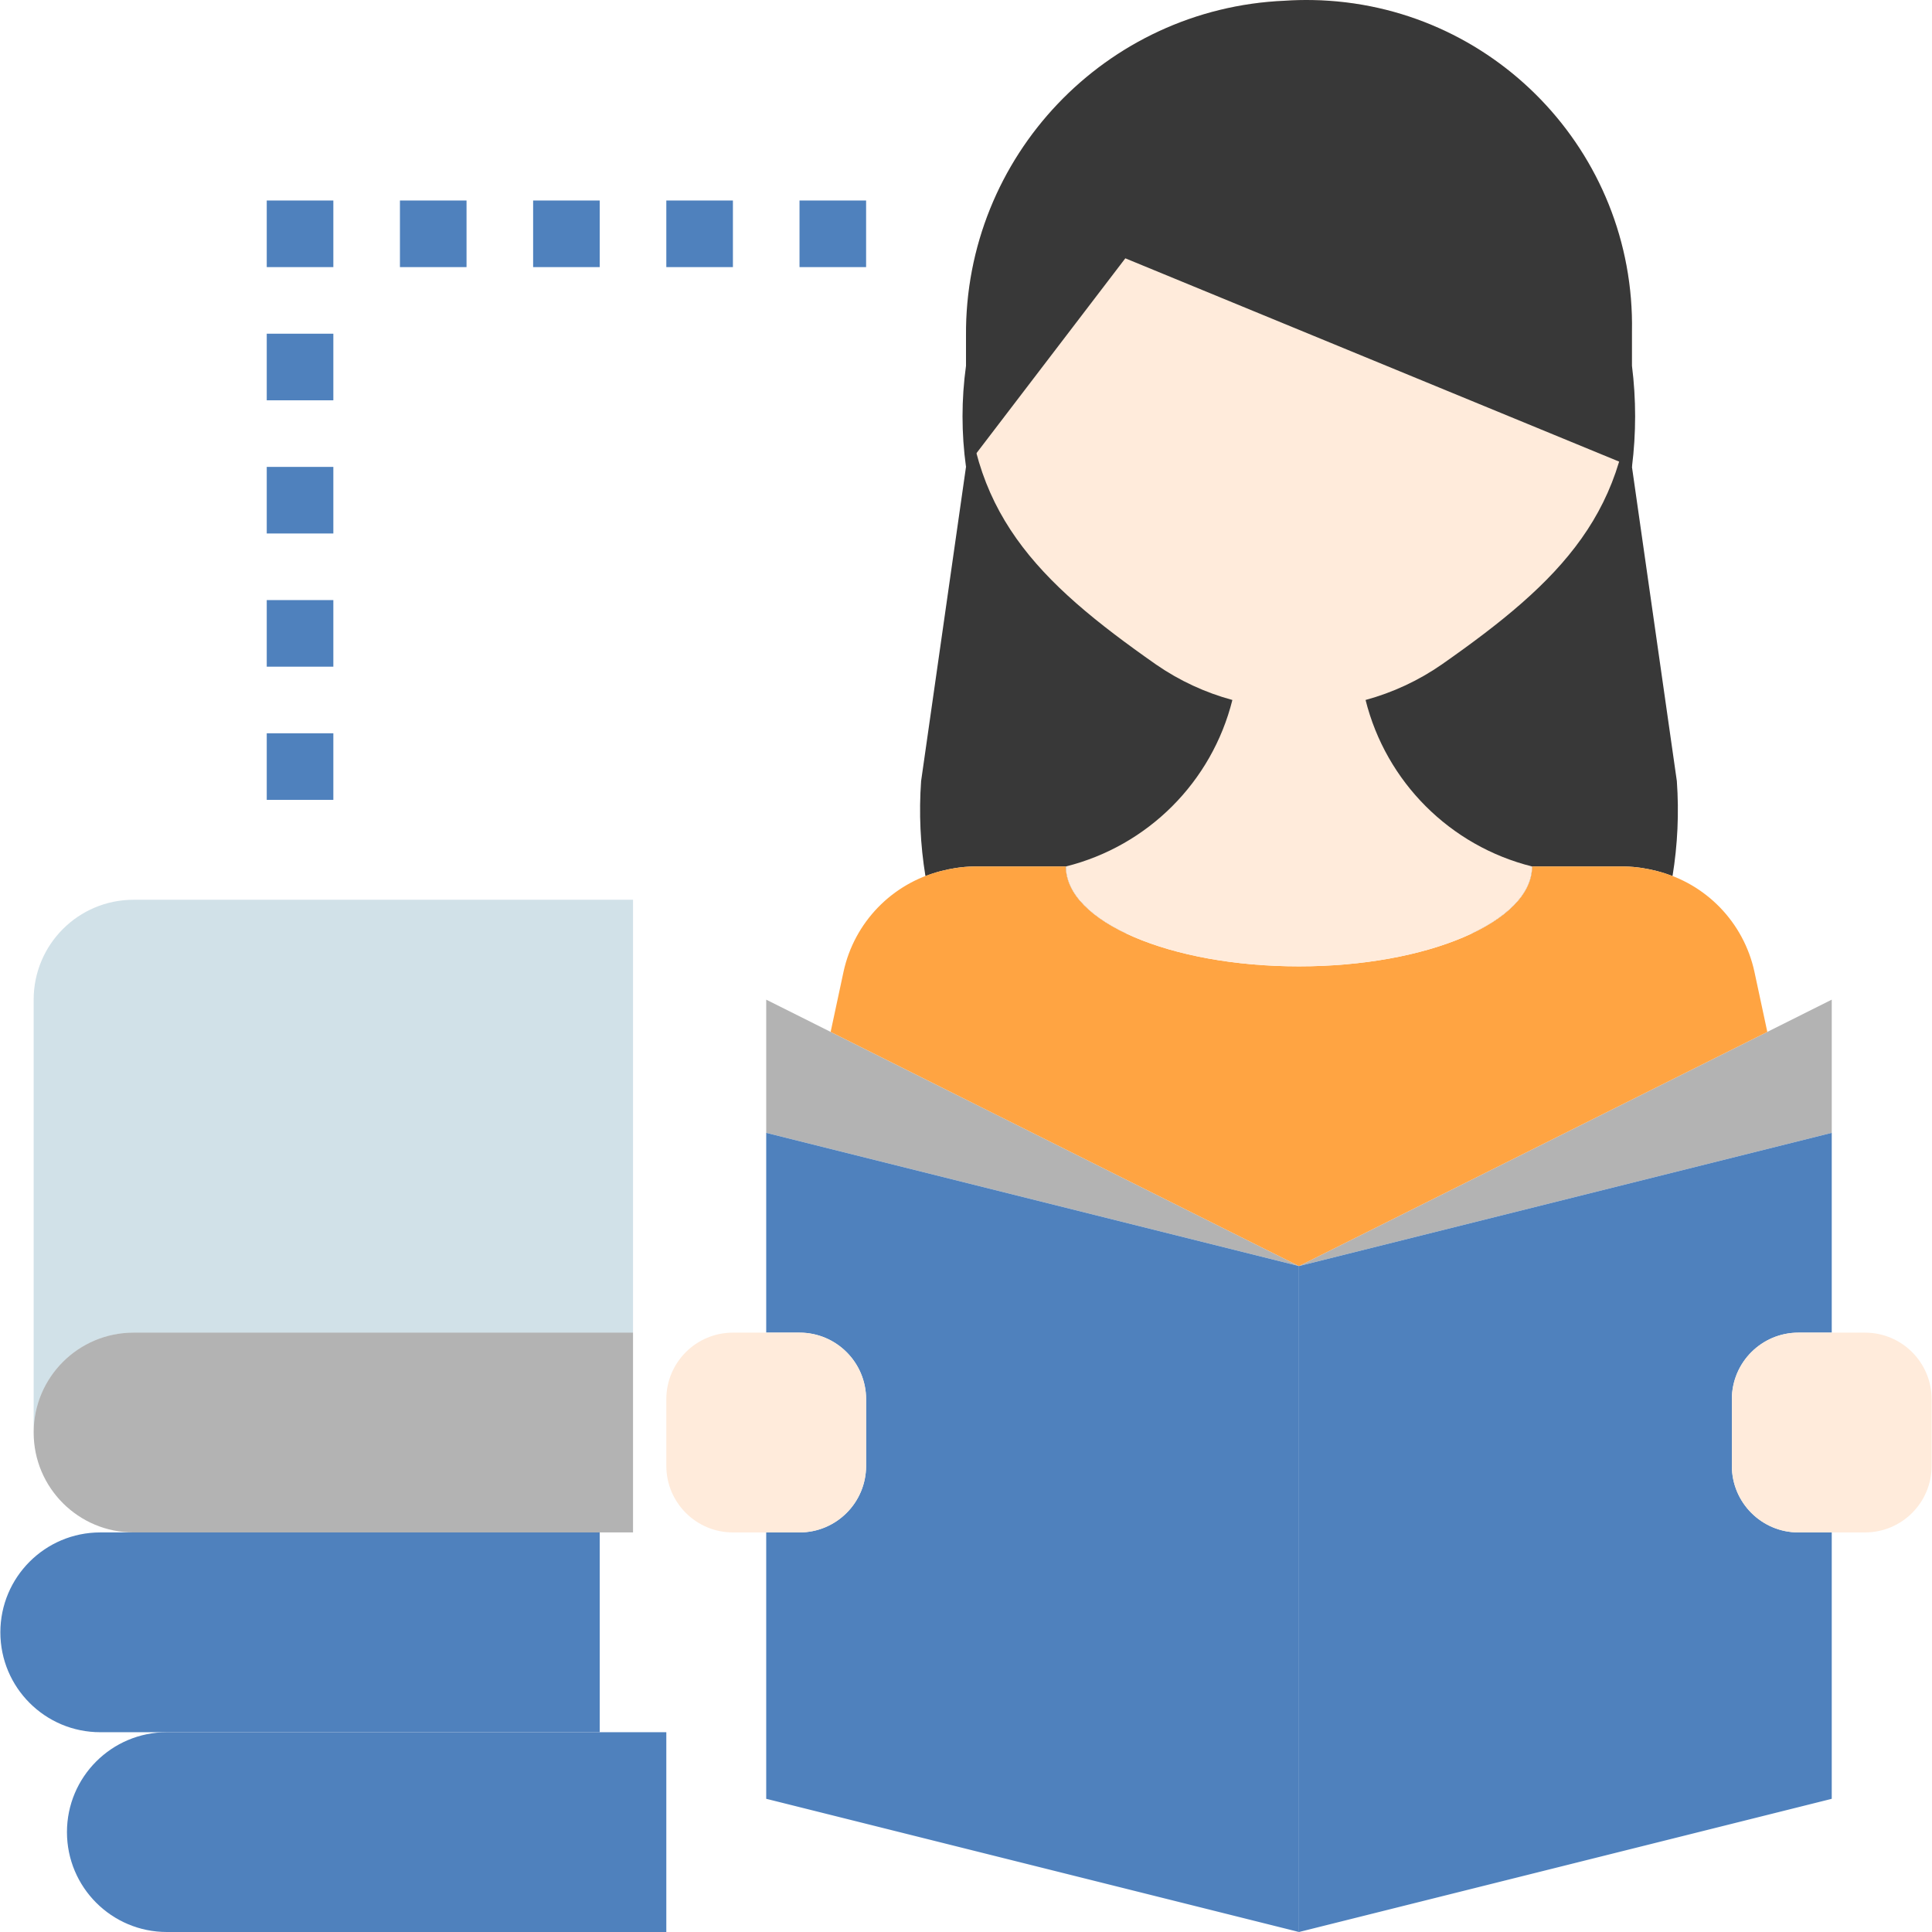
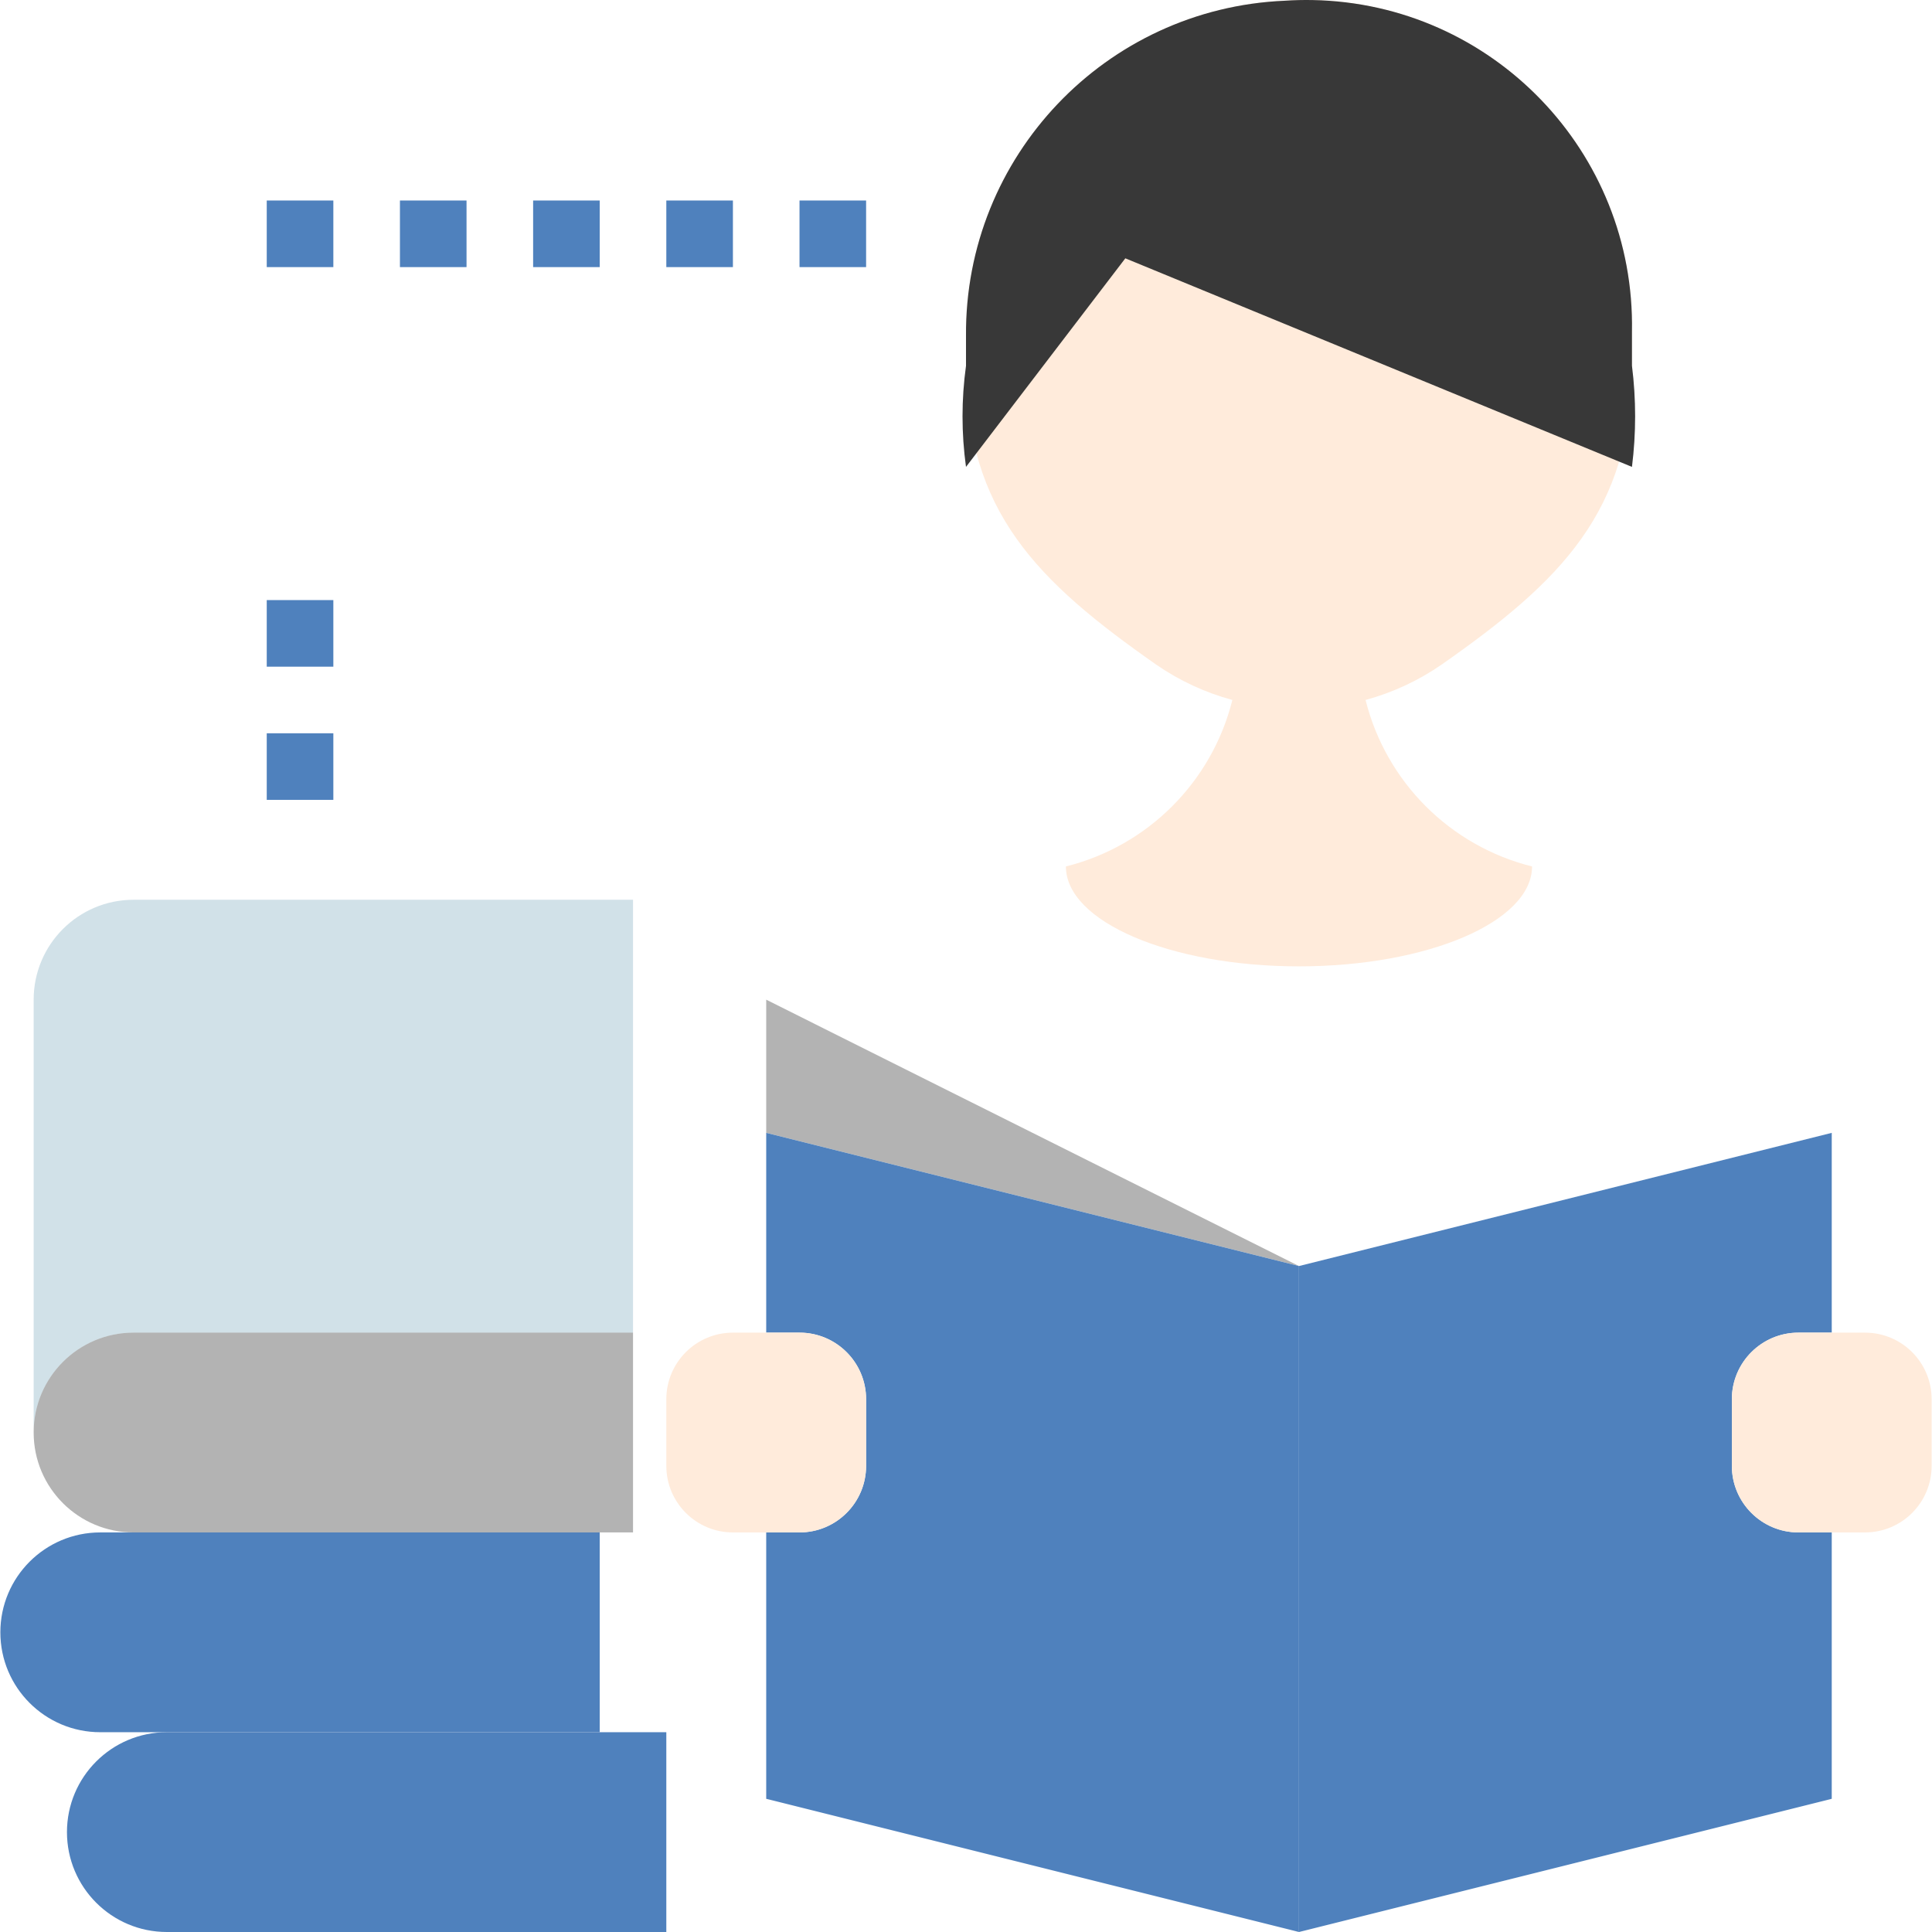
<svg xmlns="http://www.w3.org/2000/svg" version="1.1" id="Capa_1" x="0px" y="0px" viewBox="0 0 464.174 464.174" style="enable-background:new 0 0 464.174 464.174;" xml:space="preserve">
-   <path style="fill:#383838;" d="M226.103,209.27c1.144-0.296,2.32-0.528,3.496-0.72c1.443-0.222,2.9-0.348,4.36-0.376h22.128  c0,6.152,5.456,11.752,14.344,16h83.312c8.888-4.248,14.344-9.848,14.344-16h22.128c1.46,0.028,2.917,0.154,4.36,0.376  c1.176,0.192,2.352,0.424,3.496,0.72c1.277,0.336,2.532,0.747,3.76,1.232c1.236-7.552,1.585-15.223,1.04-22.856l-12.128-84.888  H233.431l-12.128,84.888c-0.545,7.633-0.196,15.304,1.04,22.856C223.571,210.017,224.826,209.606,226.103,209.27z" />
  <path style="fill:#D1E1E8;" d="M32.087,320.174h120v-104h-120c-13.255,0-24,10.745-24,24v104  C8.087,330.919,18.832,320.174,32.087,320.174z" />
-   <polygon style="opacity:0.3;enable-background:new    ;" points="312.087,304.174 440.087,272.174 440.087,240.174 424.607,247.918   424.607,247.918 " />
  <polygon style="opacity:0.3;enable-background:new    ;" points="199.567,247.918 199.567,247.918 184.087,240.174 184.087,272.174   312.087,304.174 " />
  <g>
    <path style="fill:#4F81BD;" d="M184.087,272.174v48h8c8.837,0,16,7.163,16,16v16c0,8.837-7.163,16-16,16h-8v64l128,32v-160   L184.087,272.174z" />
    <path style="fill:#4F81BD;" d="M416.087,352.174v-16c0-8.837,7.163-16,16-16h8v-48l-128,32v160l128-32v-64h-8   C423.25,368.174,416.087,361.01,416.087,352.174z" />
  </g>
  <g>
    <path style="fill:#FFEBDB;" d="M208.087,352.174v-16c0-8.837-7.163-16-16-16h-16c-8.837,0-16,7.163-16,16v16   c0,8.837,7.163,16,16,16h16C200.924,368.174,208.087,361.01,208.087,352.174z" />
    <path style="fill:#FFEBDB;" d="M448.087,320.174h-16c-8.837,0-16,7.163-16,16v16c0,8.837,7.163,16,16,16h16c8.837,0,16-7.163,16-16   v-16C464.087,327.337,456.924,320.174,448.087,320.174z" />
  </g>
-   <path style="fill:#FFA442;" d="M424.607,247.918l-3.096-14.448c-2.575-11.868-11.66-21.248-23.44-24.2  c-1.144-0.296-2.32-0.528-3.496-0.72c-1.443-0.222-2.9-0.348-4.36-0.376h-22.128c0,13.256-25.072,24-56,24s-56-10.744-56-24h-22.128  c-1.46,0.028-2.917,0.154-4.36,0.376c-1.176,0.192-2.352,0.424-3.496,0.72c-11.78,2.952-20.865,12.332-23.44,24.2l-3.096,14.448  l112.52,56.256L424.607,247.918z" />
  <g>
    <path style="fill:#4F81BD;" d="M40.087,416.174c-13.255,0-24,10.745-24,24s10.745,24,24,24h120v-48H40.087z" />
    <path style="fill:#4F81BD;" d="M24.087,368.174c-13.255,0-24,10.745-24,24s10.745,24,24,24h120v-48H24.087z" />
  </g>
  <path style="opacity:0.3;enable-background:new    ;" d="M32.087,320.174c-13.255,0-24,10.745-24,24s10.745,24,24,24h120v-48H32.087  z" />
  <g>
    <rect x="64.087" y="176.174" style="fill:#4F81BD;" width="16" height="16" />
    <rect x="64.087" y="144.174" style="fill:#4F81BD;" width="16" height="16" />
-     <rect x="64.087" y="112.174" style="fill:#4F81BD;" width="16" height="16" />
-     <rect x="64.087" y="80.174" style="fill:#4F81BD;" width="16" height="16" />
    <rect x="64.087" y="48.174" style="fill:#4F81BD;" width="16" height="16" />
    <rect x="96.087" y="48.174" style="fill:#4F81BD;" width="16" height="16" />
    <rect x="128.087" y="48.174" style="fill:#4F81BD;" width="16" height="16" />
    <rect x="160.087" y="48.174" style="fill:#4F81BD;" width="16" height="16" />
    <rect x="192.087" y="48.174" style="fill:#4F81BD;" width="16" height="16" />
  </g>
  <path style="fill:#FFEBDB;" d="M308.679,0.174c-43.049,1.834-76.911,37.433-76.592,80.52v7.2c0,34.968,17.064,51.744,45.704,71.792  c5.572,3.848,11.76,6.718,18.296,8.488l0,0c-4.928,19.695-20.305,35.072-40,40l0,0c0,13.256,25.072,24,56,24s56-10.744,56-24l0,0  c-19.695-4.928-35.072-20.305-40-40l0,0c6.539-1.78,12.726-4.661,18.296-8.52c28.64-20.048,45.704-36.8,45.704-71.792v-8.208  c0.799-43.186-33.563-78.842-76.749-79.641C313.117-0.028,310.895,0.026,308.679,0.174z" />
  <path style="fill:#383838;" d="M308.679,0.174c-43.049,1.834-76.911,37.433-76.592,80.52v7.2c-1.114,8.055-1.114,16.225,0,24.28  l38.28-50.112l121.72,50.112l0,0c1.016-8.072,1.016-16.24,0-24.312v-8.208c0.799-43.186-33.563-78.842-76.749-79.641  C313.117-0.028,310.895,0.026,308.679,0.174z" />
  <g>
</g>
  <g>
</g>
  <g>
</g>
  <g>
</g>
  <g>
</g>
  <g>
</g>
  <g>
</g>
  <g>
</g>
  <g>
</g>
  <g>
</g>
  <g>
</g>
  <g>
</g>
  <g>
</g>
  <g>
</g>
  <g>
</g>
</svg>